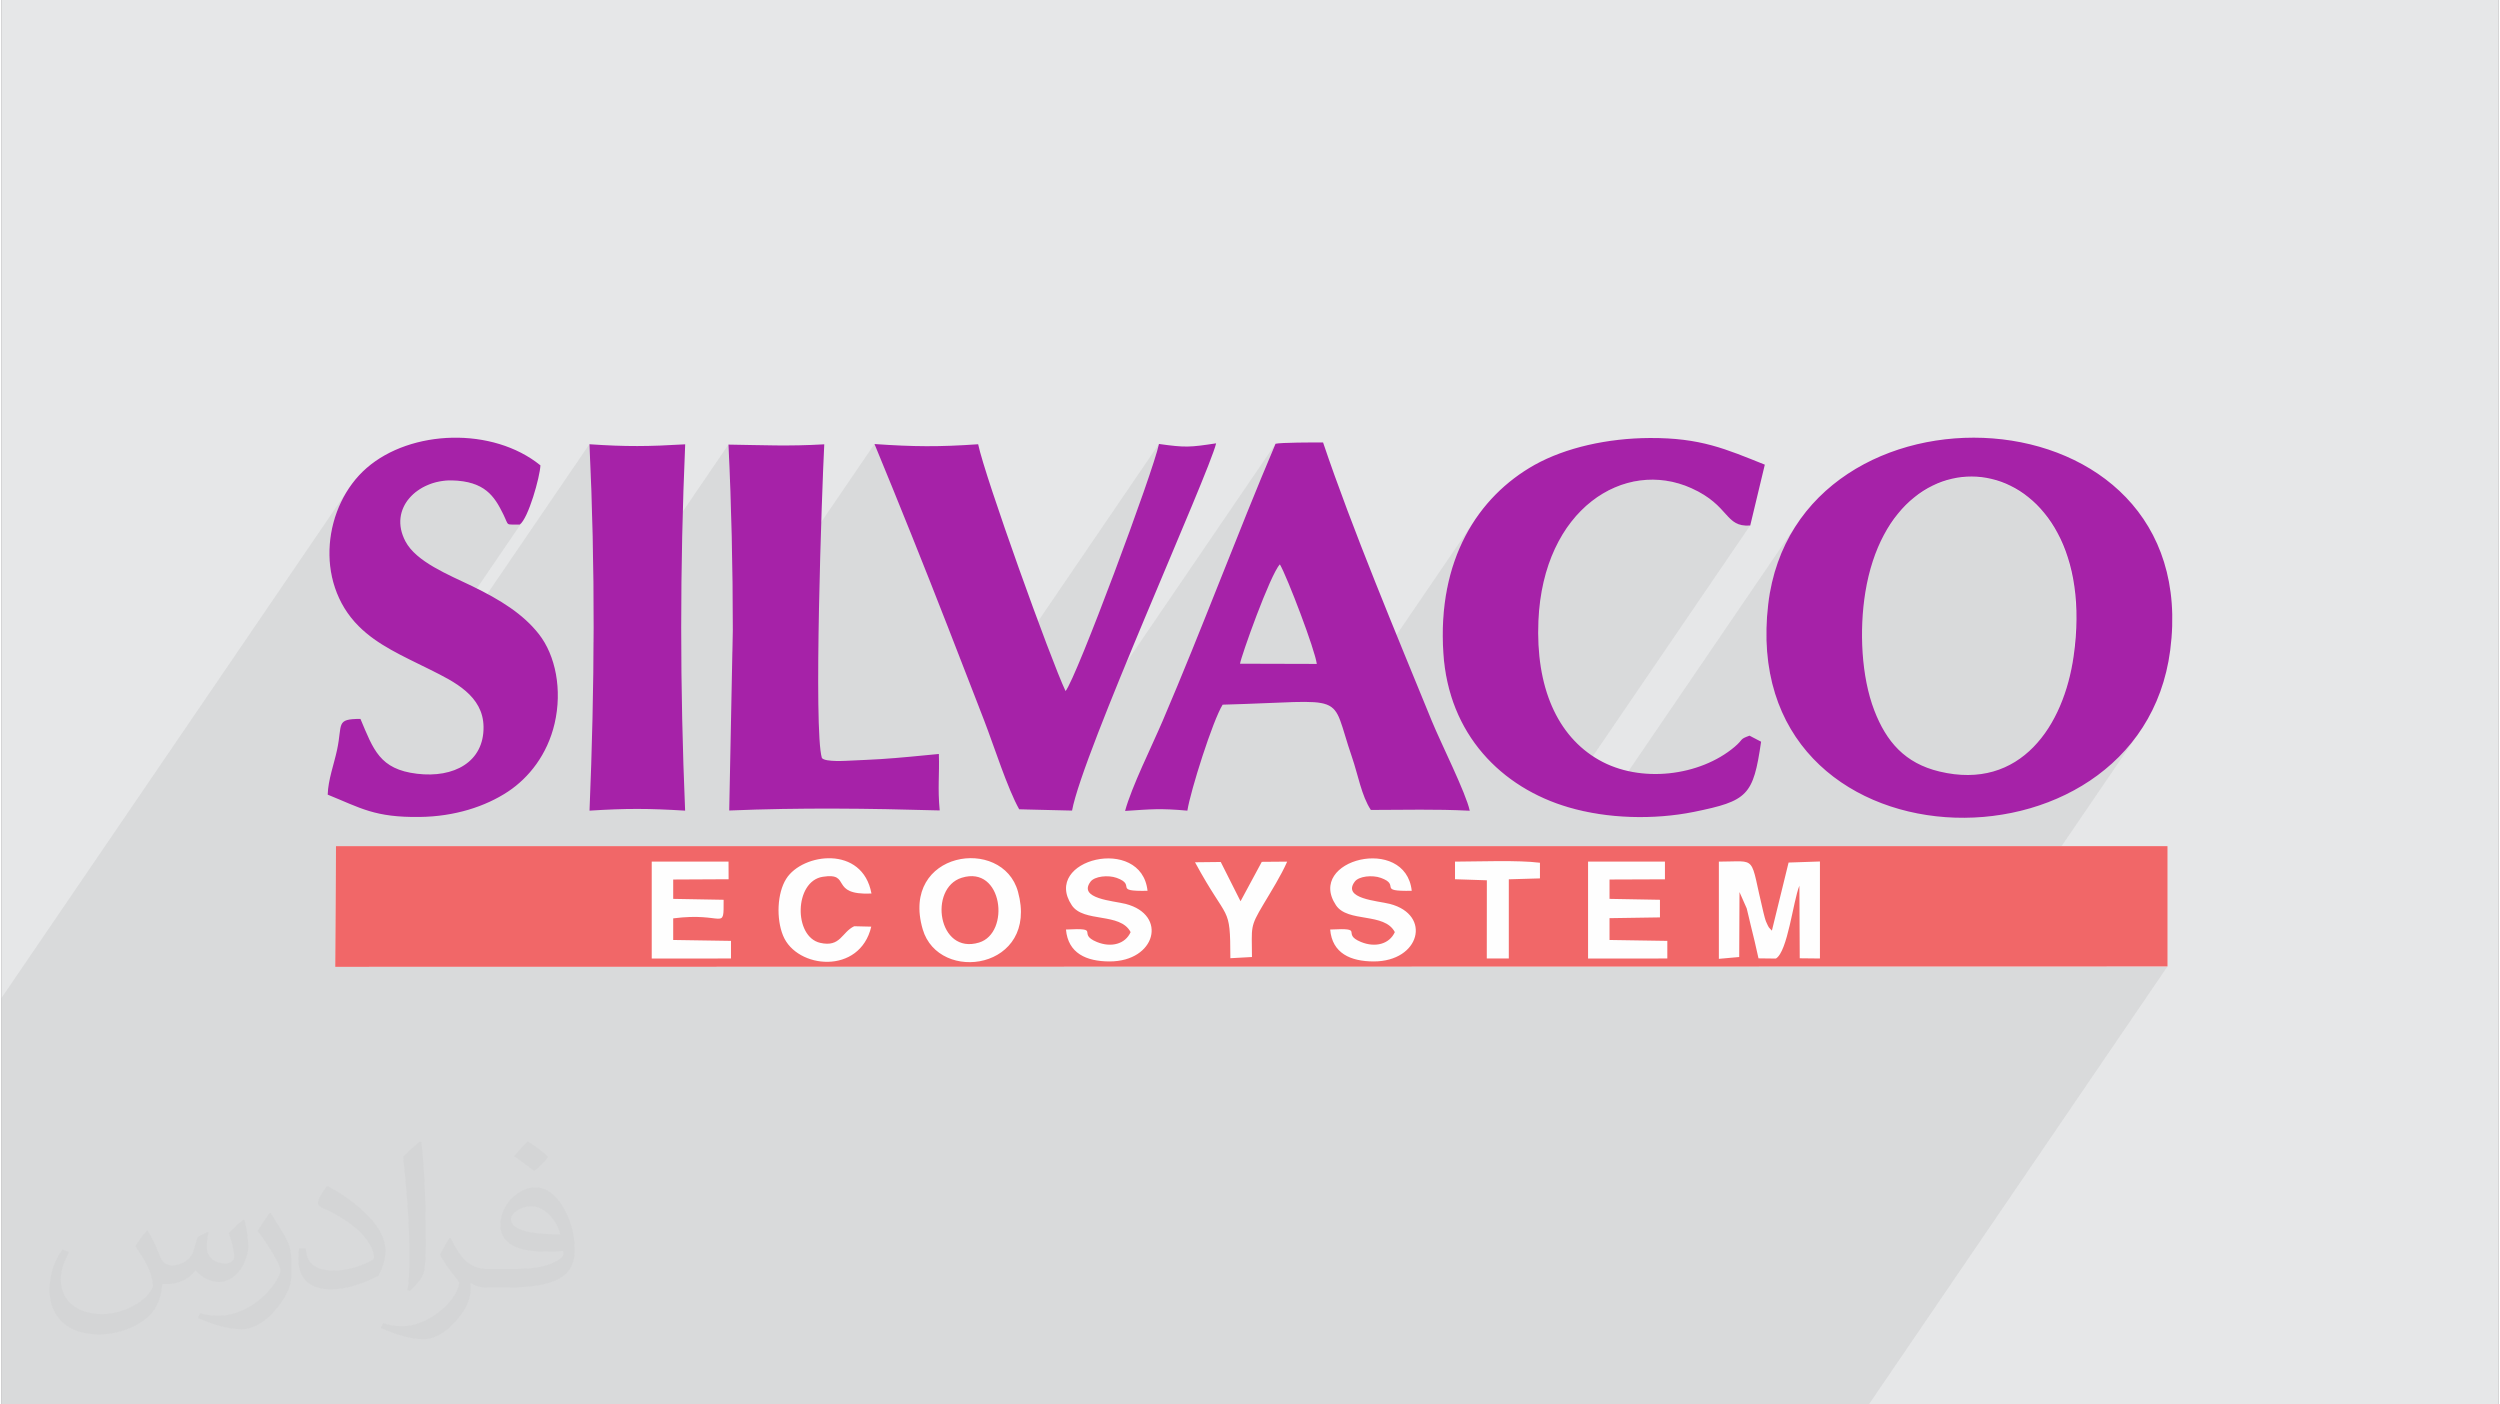
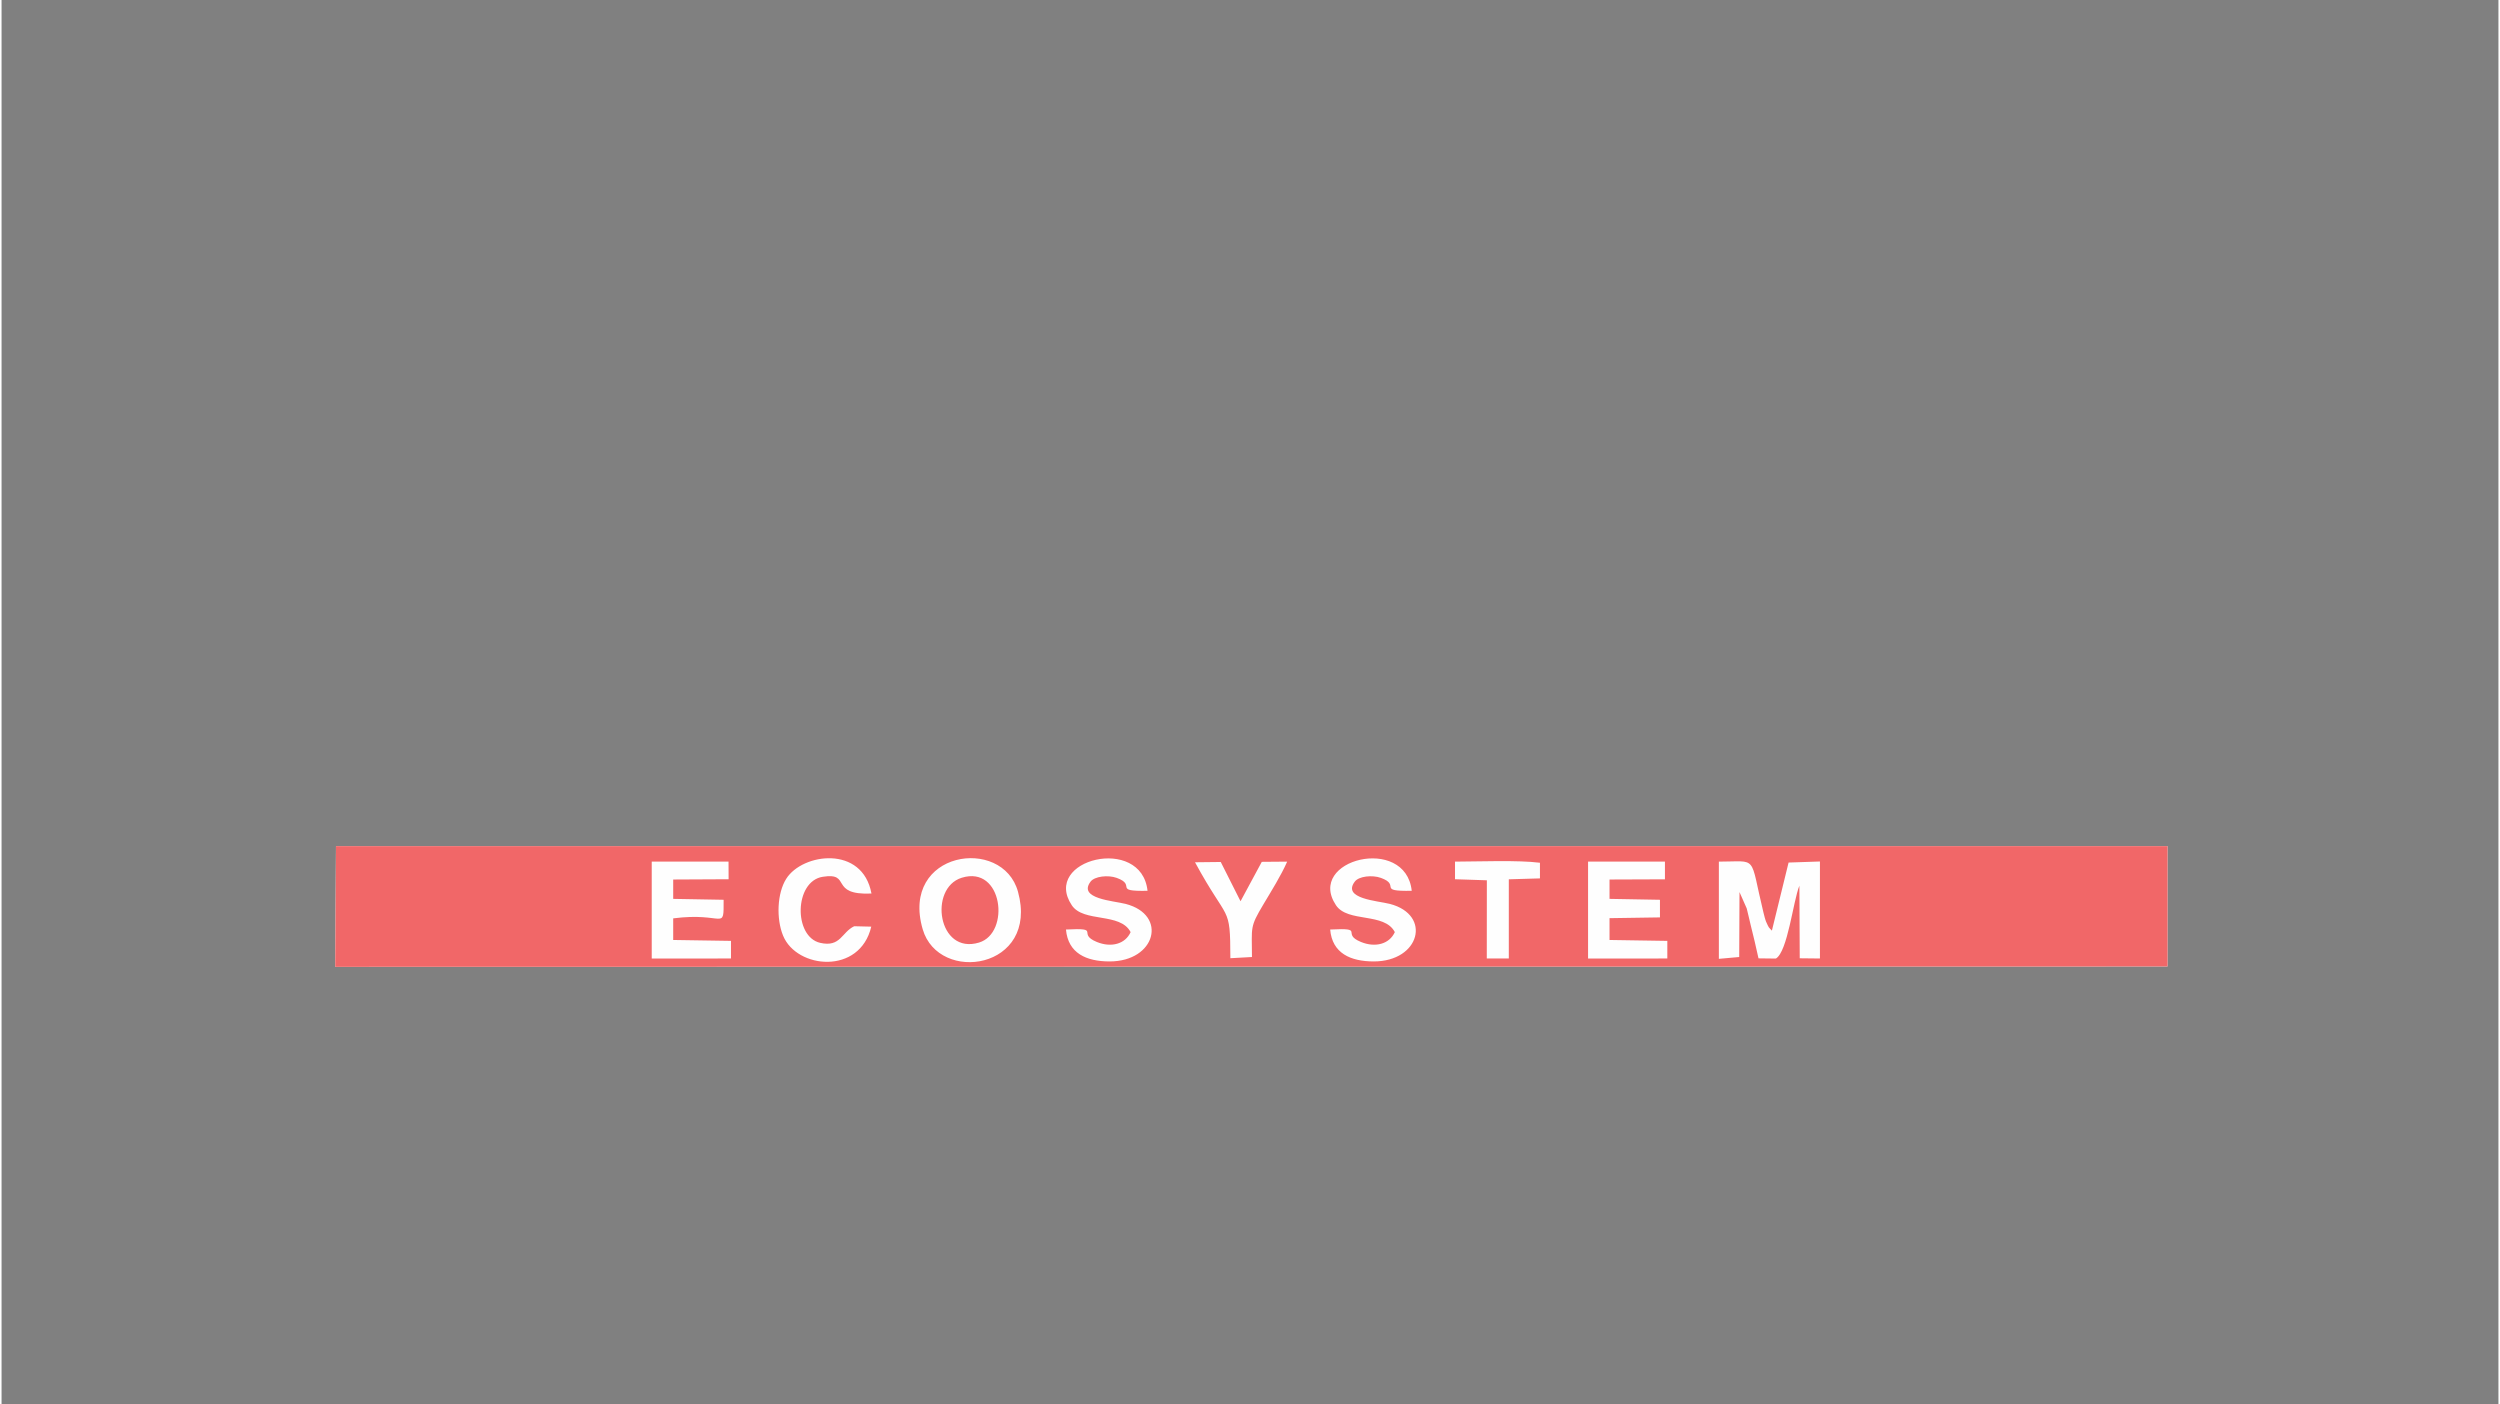
<svg xmlns="http://www.w3.org/2000/svg" xml:space="preserve" width="356px" height="200px" version="1.0" shape-rendering="geometricPrecision" text-rendering="geometricPrecision" image-rendering="optimizeQuality" fill-rule="evenodd" clip-rule="evenodd" viewBox="0 0 35600 20025">
  <rect x="0" y="0" width="35600" height="20025" fill="#808080" stroke="none" />
  <g id="__x0023_Layer_x0020_1">
    <g id="_1304063744112">
-       <path fill="#E6E7E8" d="M0 0l35600 0 0 20025 -35600 0 0 -20025z" />
-       <path fill="#373435" fill-opacity="0.078" d="M16502 6330l-2563 3760 -28 -73 -32 -83 -32 -83 -33 -83 -32 -82 -32 -83 -32 -82 -32 -83 -32 -83 -32 -82 -32 -83 -32 -83 -33 -83 -32 -83 -64 -163 -63 -163 -65 -164 -64 -163 -65 -164 -65 -164 -66 -164 -65 -163 -66 -164 -66 -163 -66 -164 -66 -163 -66 -162 -67 -163 -66 -162 -67 -161 -2027 2972 7 -324 -1 -168 0 -167 -1 -166 -2 -165 -2 -165 -3 -164 -3 -164 -3 -163 -4 -164 -5 -163 -5 -164 -5 -164 -7 -165 -6 -165 -8 -166 -7 -167 -1923 2820 0 -51 0 -162 0 -162 0 -162 -1 -162 -1 -163 -2 -162 -3 -162 -3 -163 -3 -163 -4 -163 -5 -163 -4 -164 -6 -164 -6 -164 -7 -165 -7 -165 -7 -165 -2212 3243 -61 -30 -90 -45 1416 -2076 -48 54 -68 -1 -46 0 -30 -2 -20 -7 -13 -15 -13 -27 -18 -41 -27 -57 -48 -95 -54 -88 -62 -80 -75 -70 -90 -59 -110 -45 -132 -30 -160 -13 -177 15 -165 50 -146 80 -118 108 -989 1451 -13 -25 -59 -147 -42 -153 -26 -155 -11 -157 5 -157 19 -156 34 -153 47 -149 60 -143 74 -136 -4914 7206 0 1402 0 636 0 131 0 1040 0 268 0 113 0 330 0 164 0 17 0 176 0 120 0 430 0 969 253 0 30 0 151 0 68 0 530 0 232 0 135 0 1211 0 284 0 215 0 864 0 19 0 480 0 129 0 249 0 84 0 325 0 273 0 403 0 129 0 12 0 381 0 120 0 8 0 579 0 191 0 81 0 165 0 214 0 288 0 131 0 246 0 32 0 56 0 155 0 101 0 666 0 40 0 376 0 3 0 147 0 2 0 34 0 156 0 158 0 38 0 114 0 49 0 174 0 352 0 212 0 146 0 15 0 5 0 41 0 192 0 119 0 545 0 285 0 80 0 188 0 220 0 73 0 224 0 265 0 55 0 61 0 313 0 38 0 115 0 223 0 564 0 48 0 26 0 72 0 14 0 6 0 168 0 171 0 13 0 451 0 303 0 3 0 155 0 278 0 20 0 201 0 113 0 188 0 65 0 415 0 376 0 86 0 82 0 12 0 231 0 301 0 3 0 294 0 207 0 384 0 262 0 92 0 59 0 64 0 150 0 164 0 46 0 78 0 250 0 15 0 322 0 291 0 677 0 340 0 1336 0 2680 0 4258 -6245 -2680 0 2327 -3412 -160 222 -180 201 -199 181 -215 159 -230 139 -241 117 -252 97 -259 75 -265 55 -202 25 856 -1256 89 -152 77 -163 66 -170 54 -177 43 -181 32 -184 41 -528 -30 -468 -93 -409 -145 -349 -191 -288 -226 -225 -254 -162 -273 -99 -282 -33 -283 31 -276 99 -259 166 -234 234 -1750 2566 -2 -6 -71 -286 -42 -308 -9 -329 25 -351 54 -306 82 -285 111 -264 135 -242 -2791 4093 -4 -1 -110 -18 -109 -22 -106 -25 -105 -29 -127 -41 2713 -3978 -118 -6 -90 -32 -72 -54 -69 -71 -77 -84 -99 -93 -134 -96 -179 -96 -181 -67 -184 -41 -185 -14 -183 12 -182 37 -176 62 -170 86 -162 111 -151 134 -139 158 -124 180 -1583 2322 -7 -18 -51 -193 -37 -203 -22 -212 -9 -245 6 -235 21 -225 34 -214 48 -204 60 -194 71 -184 83 -173 94 -163 103 -152 -1993 2922 -25 -57 -40 -63 -50 -47 -64 -34 -81 -23 -103 -12 -128 -4 -159 2 -46 1 373 -545 -9 -47 -16 -64 -24 -79 -28 -91 -34 -100 -38 -108 -41 -113 -42 -115 -44 -115 -44 -112 -42 -107 -41 -99 -38 -89 -33 -76 -29 -61 -23 -43 -29 38 -1925 2823 70 -156 77 -170 72 -160 63 -143 54 -125 53 -126 52 -125 52 -125 52 -124 51 -125 51 -125 50 -124 51 -124 50 -124 49 -124 50 -124 49 -123 50 -124 49 -123 49 -124 49 -123 49 -123 49 -123 49 -123 49 -123 49 -123 50 -123 49 -122 50 -123 49 -122 51 -123 50 -122 51 -123 51 -122 51 -122 52 -123 -3555 5214 -100 -2 -63 -124 -65 -146 -65 -161 0 -2 854 -1253 40 -67 59 -123 75 -172 89 -214 99 -246 107 -273 112 -290 114 -300 113 -303 109 -298 102 -284 93 -263 81 -235 65 -198 48 -155 26 -102z" />
      <g>
        <path fill="#FEFEFE" d="M4757 13785l26125 -5 0 -1716 -26114 0 -11 1721z" />
-         <path fill="#A622A8" d="M29543 9356c-140,987 -753,1923 -1914,1644 -493,-118 -757,-427 -928,-871 -185,-481 -216,-1140 -128,-1684 416,-2559 3392,-2056 2970,911zm-21161 -3022c84,1767 74,3457 1,5224 525,-33 838,-32 1363,0 -74,-1769 -75,-3454 1,-5223 -524,31 -840,35 -1365,-1zm3314 4473c-121,-392 0,-3814 34,-4472 -516,30 -867,11 -1366,4 43,893 61,1741 62,2640l-51 2577c1027,-42 1970,-30 3001,-1 -31,-323 -2,-512 -12,-805 -277,26 -546,55 -828,73 -138,9 -278,14 -419,21 -70,3 -374,25 -421,-37zm-4309 -3327c124,-86 290,-684 296,-845 -681,-552 -1847,-511 -2477,37 -611,531 -755,1618 -113,2257 267,267 614,418 1016,618 348,173 757,373 763,815 7,502 -422,734 -949,670 -533,-64 -621,-344 -806,-782 -357,1 -254,69 -333,439 -43,204 -128,429 -134,641 470,190 669,327 1314,318 492,-6 932,-146 1259,-363 295,-196 559,-526 662,-968 112,-481 14,-974 -225,-1277 -225,-286 -544,-485 -948,-682 -345,-166 -799,-348 -953,-638 -252,-476 180,-880 662,-870 465,11 604,221 731,480 89,180 23,144 235,150zm5059 -1149c355,860 709,1742 1047,2610 173,444 342,879 515,1327 148,384 334,974 501,1271l754 18c149,-819 1949,-4796 2054,-5236 -376,57 -437,62 -815,9 -81,393 -1175,3332 -1332,3523 -210,-441 -1150,-3055 -1246,-3519 -559,39 -917,36 -1478,-3zm12694 294c-557,-223 -915,-384 -1641,-380 -599,3 -1197,136 -1641,383 -809,454 -1389,1352 -1301,2687 75,1155 827,1916 1789,2197 550,161 1210,179 1782,64 769,-157 847,-230 959,-1001l-165 -86c-150,54 -79,46 -213,160 -495,418 -1344,524 -1936,185 -594,-339 -901,-1039 -861,-1982 68,-1596 1229,-2321 2182,-1891 553,250 472,557 838,532l208 -868zm-7482 2838c11,-95 430,-1273 568,-1416 105,180 502,1220 526,1419l-1094 -3zm-751 2095c46,-289 362,-1285 503,-1511 1832,-49 1517,-201 1844,748 86,249 136,552 269,753 505,0 898,-14 1410,11 -53,-251 -412,-965 -539,-1275 -505,-1235 -1139,-2749 -1552,-3975 -139,-2 -605,0 -678,18 -554,1305 -1037,2613 -1610,3952 -152,356 -443,942 -535,1283 376,-24 493,-39 888,-4zm14013 -2286c495,-3797 -5329,-4039 -5731,-661 -459,3859 5292,4027 5731,661z" />
        <path fill="#F16768" d="M13133 13248c-323,-1114 1139,-1334 1359,-534 304,1105 -1130,1321 -1359,534zm556 -733c-474,149 -339,1101 247,924 451,-135 341,-1108 -247,-924zm11609 1152l-248 -3c-33,-158 -73,-318 -112,-477 -19,-76 -38,-167 -56,-235l-103 -233 -4 926 -290 26 0 -1386c567,0 433,-108 635,723 7,31 27,108 38,133 45,99 31,71 83,128l238 -971 447 -15 0 1383 -288 -3 -5 -1035c-89,220 -167,940 -335,1039zm-2372 -851l719 13 0 251 -719 11 0 311 824 13 0 251 -1130 1 0 -1382 1096 0 0 252 -790 3 0 276zm-1436 -279l0 1129 -314 0 1 -1115 -454 -15 0 -251c342,-1 894,-24 1211,16l0 223 -444 13zm-11914 279l719 13c1,460 14,170 -719,265l0 308 824 13 0 251 -1130 1 0 -1382 1095 0 1 251 -790 4 0 276zm9989 892c-331,0 -593,-116 -622,-455 517,-27 145,56 438,177 206,85 407,30 484,-140 -149,-285 -671,-131 -839,-383 -434,-652 993,-1009 1080,-206 -506,9 -148,-78 -439,-184 -124,-45 -316,-24 -373,53 -185,245 326,273 501,318 601,157 428,820 -230,820zm-3767 0c-331,0 -592,-116 -622,-455 518,-27 145,55 439,177 206,85 407,30 483,-140 -149,-285 -671,-131 -839,-383 -435,-655 995,-1006 1080,-206 -505,10 -147,-78 -439,-184 -124,-45 -315,-23 -373,53 -185,245 326,273 501,318 603,157 428,821 -230,820zm-3641 -502l243 6c-162,690 -1062,604 -1257,129 -99,-241 -86,-606 45,-812 231,-366 1088,-482 1215,211 -613,26 -274,-306 -695,-239 -407,64 -418,855 -36,942 291,67 306,-153 485,-237zm4859 -912l367 -4 282 560 303 -562 362 -3c-89,202 -227,421 -337,606 -199,334 -166,317 -165,754l-308 17c-2,-781 -27,-488 -504,-1368zm-12259 1491l26125 -5 0 -1716 -26114 0 -11 1721z" />
      </g>
-       <path fill="#373435" fill-opacity="0.031" d="M2082 17547c68,104 112,203 155,312 32,64 49,183 199,183 44,0 107,-14 163,-45 63,-33 111,-83 136,-159l60 -202 146 -72 10 10c-20,77 -25,149 -25,206 0,170 146,234 262,234 68,0 129,-34 129,-95 0,-81 -34,-217 -78,-339 68,-68 136,-136 214,-191l12 6c34,144 53,287 53,381 0,93 -41,196 -75,264 -70,132 -194,238 -344,238 -114,0 -241,-58 -328,-163l-5 0c-82,101 -209,193 -412,193l-63 0c-10,134 -39,229 -83,314 -121,237 -480,404 -818,404 -470,0 -706,-272 -706,-633 0,-223 73,-431 185,-578l92 38c-70,134 -117,262 -117,385 0,338 275,499 592,499 294,0 658,-187 724,-404 -25,-237 -114,-348 -250,-565 41,-72 94,-144 160,-221l12 0zm5421 -1274c99,62 196,136 291,221 -53,74 -119,142 -201,202 -95,-77 -190,-143 -287,-213 66,-74 131,-146 197,-210zm51 926c-160,0 -291,105 -291,183 0,168 320,219 703,217 -48,-196 -216,-400 -412,-400zm-359 895c208,0 390,-6 529,-41 155,-39 286,-118 286,-171 0,-15 0,-31 -5,-46 -87,8 -187,8 -274,8 -282,0 -498,-64 -583,-222 -21,-44 -36,-93 -36,-149 0,-152 66,-303 182,-406 97,-85 204,-138 313,-138 197,0 354,158 464,408 60,136 101,293 101,491 0,132 -36,243 -118,326 -153,148 -435,204 -867,204l-196 0 0 0 -51 0c-107,0 -184,-19 -245,-66l-10 0c3,25 5,50 5,72 0,97 -32,221 -97,320 -192,287 -400,410 -580,410 -182,0 -405,-70 -606,-161l36 -70c65,27 155,46 279,46 325,0 752,-314 805,-619 -12,-25 -34,-58 -65,-93 -95,-113 -155,-208 -211,-307 48,-95 92,-171 133,-239l17 -2c139,282 265,445 546,445l44 0 0 0 204 0zm-1408 299c24,-130 26,-276 26,-413l0 -202c0,-377 -48,-926 -87,-1282 68,-75 163,-161 238,-219l22 6c51,450 63,972 63,1452 0,126 -5,250 -17,340 -7,114 -73,201 -214,332l-31 -14zm-1449 -596c7,177 94,318 398,318 189,0 349,-50 526,-135 32,-14 49,-33 49,-49 0,-111 -85,-258 -228,-392 -139,-126 -323,-237 -495,-311 -59,-25 -78,-52 -78,-77 0,-51 68,-158 124,-235l19 -2c197,103 417,256 580,427 148,157 240,316 240,489 0,128 -39,250 -102,361 -216,109 -446,192 -674,192 -277,0 -466,-130 -466,-436 0,-33 0,-84 12,-150l95 0zm-501 -503l172 278c63,103 122,215 122,392l0 227c0,183 -117,379 -306,573 -148,132 -279,188 -400,188 -180,0 -386,-56 -624,-159l27 -70c75,21 162,37 269,37 342,-2 692,-252 852,-557 19,-35 26,-68 26,-90 0,-36 -19,-75 -34,-110 -87,-165 -184,-315 -291,-453 56,-89 112,-174 173,-258l14 2z" />
    </g>
  </g>
</svg>